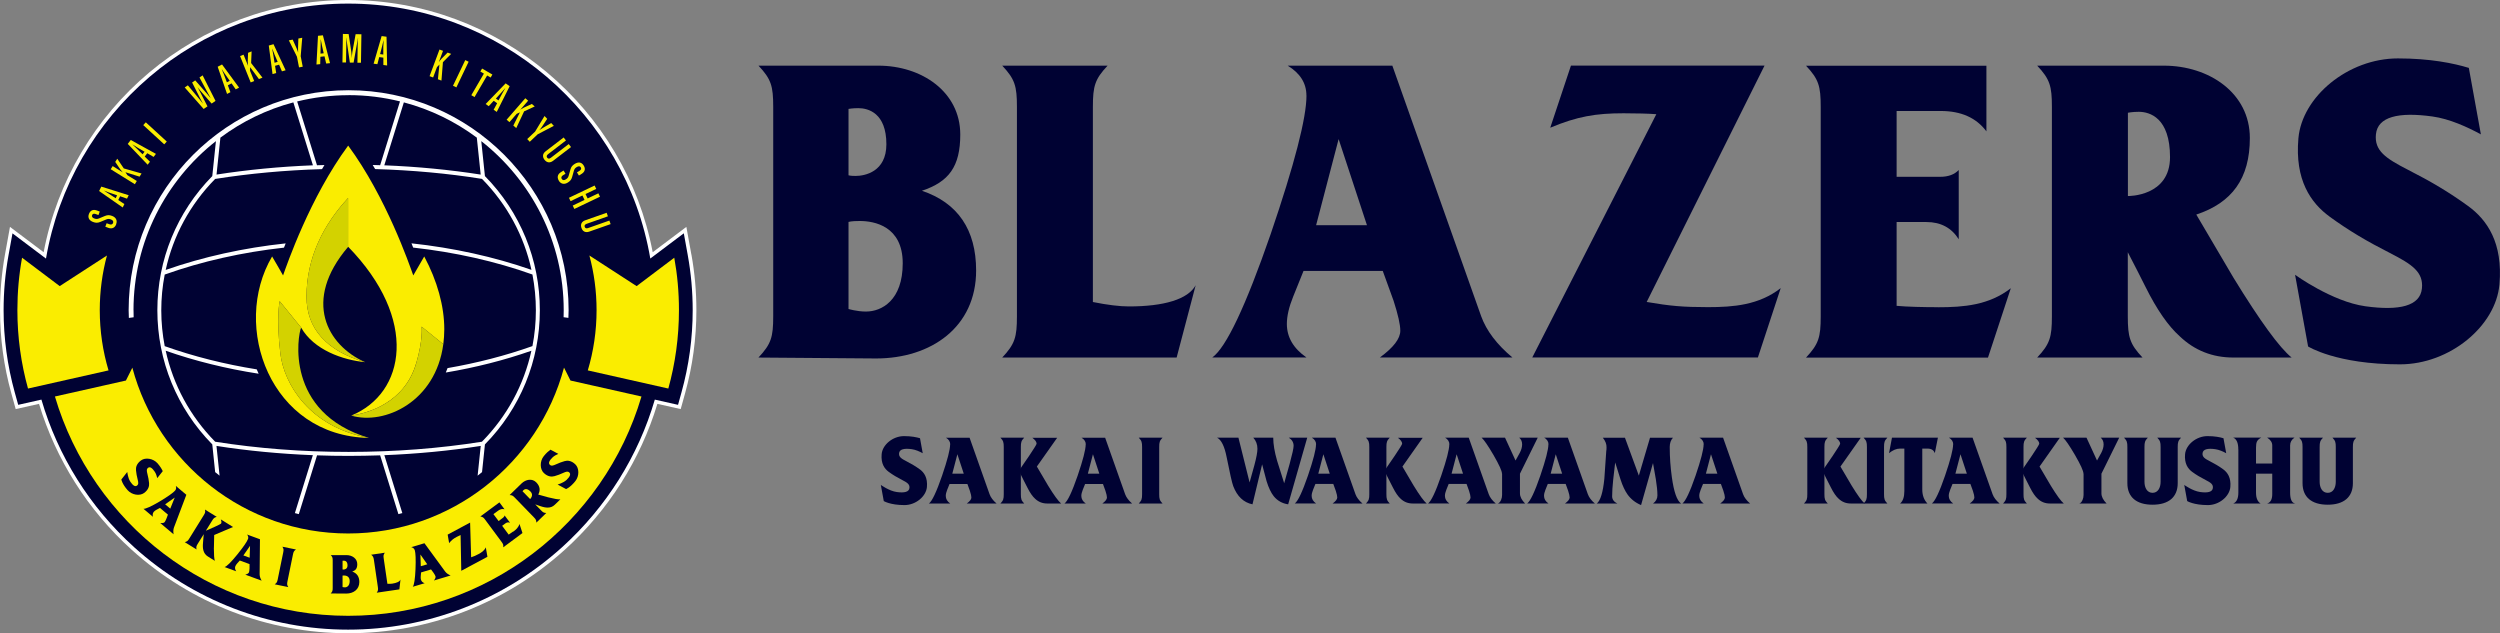
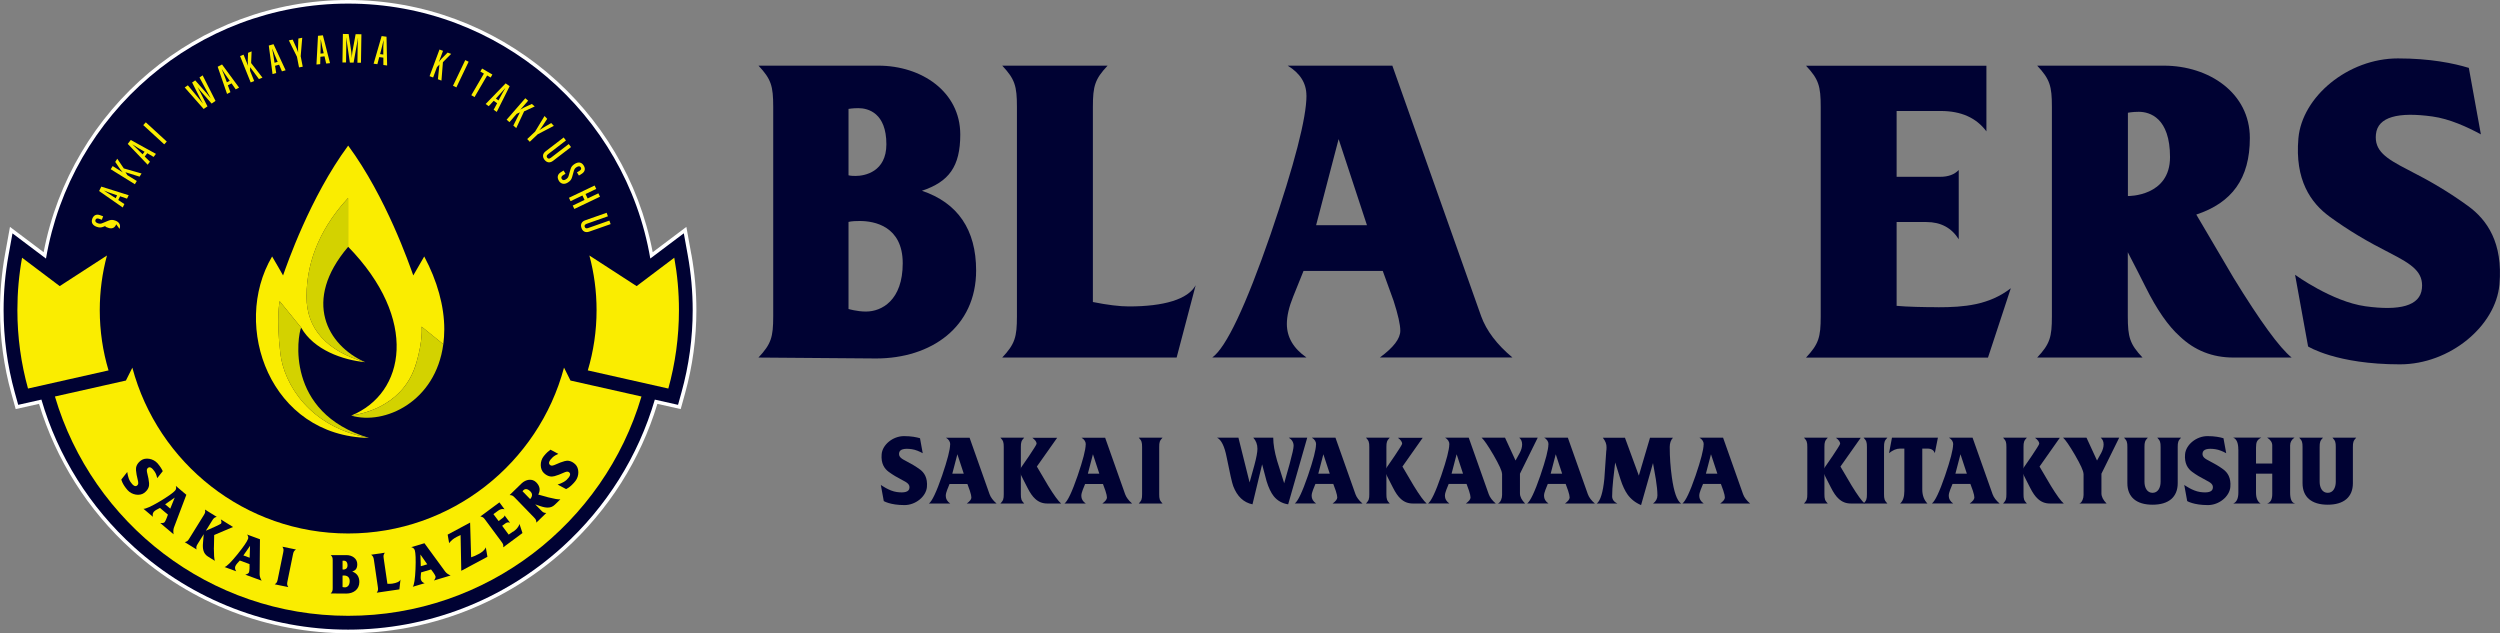
<svg xmlns="http://www.w3.org/2000/svg" id="_レイヤー_2" viewBox="0 0 458.83 116.22">
  <rect x="0" y="0" width="458.83" height="116.22" fill="#808080" stroke="none" />
  <defs>
    <style>.cls-1{fill:#000233;}.cls-2{fill:#fff;}.cls-3{fill:#faed00;}.cls-4{fill:#d3d200;}</style>
  </defs>
  <g id="logo">
    <path class="cls-1" d="m239.77,17.54c0-2.27-1.15-4.1-3.44-5.49h19.21l16.3,45.99c.97,2.66,2.88,5.19,5.74,7.57h-24.33c2.5-1.83,3.75-3.46,3.75-4.91,0-1.11-.41-2.94-1.23-5.49-.67-1.83-1.33-3.66-1.99-5.49h-14.54c-.61,1.55-1.25,3.13-1.91,4.74-.76,1.88-1.15,3.55-1.15,4.99,0,2.44,1.2,4.49,3.6,6.16h-17.29c2.55-1.83,6.12-9.37,10.71-22.62,4.39-12.86,6.58-21.35,6.58-25.45m11.1,23.79l-5.2-15.8-4.13,15.8h9.34Z" />
-     <path class="cls-1" d="m304,20.96c-1.32-.11-3.76-.17-6.03-.17-5.06,0-8.49.57-13.45,2.65l3.8-11.4h35.53l-21.63,43.38c4.29.73,6.57.95,11.26.95s9.34-.38,13.34-3.49l-4.19,12.73h-41.41l22.77-44.65Z" />
    <path class="cls-1" d="m219.46,52.33c-1.42,2.61-5.84,3.91-12.27,3.91-1.71,0-3.92-.27-6.61-.81V19.62c0-3.83.37-5.09,2.7-7.57h-19.34c2.33,2.48,2.7,3.74,2.7,7.57v38.43c0,3.83-.37,5.09-2.7,7.57h32.01l3.5-13.29Z" />
    <path class="cls-1" d="m355.71,56.38c-2.59,0-5.76-.07-7.62-.25v-15.38h5.47c2.63,0,4.61,1.06,5.93,3.16v-12.71c-.79.83-1.92,1.25-3.4,1.25h-8v-12.08h8.1c3.74,0,6.53,1.25,8.38,3.74v-12.05h-33.11c2.33,2.48,2.7,3.74,2.7,7.57v38.43c0,3.83-.37,5.09-2.7,7.57h33.4l4.19-12.73c-4,3.11-8.64,3.49-13.34,3.49" />
    <path class="cls-1" d="m409.92,50.98c-2.28-3.86-4.55-7.73-6.83-11.6,6.54-2.17,9.83-6.59,9.83-14.05,0-8.26-7.48-13.28-15.79-13.28h-23.24c2.33,2.48,2.7,3.74,2.7,7.57v38.43c0,3.83-.37,5.09-2.7,7.57h19.33c-2.33-2.48-2.7-3.74-2.7-7.57v-11.76c1.17,2.28,2.38,4.59,3.29,6.44,2.05,4.11,4.13,7.1,6.23,8.98,2.73,2.61,6.02,3.91,9.85,3.91h10.7c-2.21-1.78-5.77-6.65-10.67-14.64m-19.38-15.01v-15.28s.84-.17,1.99-.17c2.02,0,5.74,1.09,5.74,8.32s-7.63,7.14-7.73,7.14" />
    <path class="cls-1" d="m139.21,65.61c2.33-2.48,2.7-3.74,2.7-7.57V19.62c0-3.83-.37-5.09-2.7-7.57h22c7.92,0,15.03,4.78,15.03,12.64,0,5.9-2.1,8.68-7.04,10.32,6.58,2.22,9.95,7.14,9.95,14.64,0,10.38-8.25,16.14-18.37,16.14l-21.58-.17Zm19.73-8.43c2.86,0,6.74-2.04,6.74-8.86s-5.22-7.76-7.88-7.76c-1.74,0-1.91.17-2.07.17v15.98s1.57.47,3.2.47m-3.2-37.18v12.17c.1,0,.21.12,1.31.12,1.68,0,5.64-.76,5.64-5.81,0-5.76-3.35-6.63-5.16-6.63-1.04,0-1.79.14-1.79.14" />
    <path class="cls-1" d="m452.96,37.8c-3.52-2.55-6.8-4.49-11.02-6.64-4.1-2.1-6.19-3.5-5.88-6.52.33-3.21,4.11-4.13,10.38-3.26,3.12.43,6.4,1.93,8.88,3.28l-2.21-12.2c-2.79-.85-7.1-1.74-13.02-1.74-9.15,0-17.59,7.03-18.26,14.67-.67,7.63,2.25,11.85,5.77,14.4,3.52,2.56,6.8,4.49,11.02,6.64,4.1,2.1,6.19,3.5,5.88,6.52-.33,3.21-4.11,4.13-10.38,3.26-6.12-.85-12.9-5.78-12.9-5.78l2.39,13.16s5.18,3.28,16.86,3.28c9.15,0,17.59-7.03,18.26-14.67.66-7.63-2.25-11.85-5.77-14.4" />
    <path class="cls-1" d="m174.4,81.58c0-.51-.26-.93-.78-1.24h4.33l3.67,10.37c.22.6.65,1.17,1.29,1.71h-5.48c.56-.41.85-.78.85-1.11,0-.25-.09-.66-.28-1.24-.15-.41-.3-.82-.45-1.24h-3.28c-.14.35-.28.71-.43,1.07-.17.42-.26.8-.26,1.12,0,.55.27,1.01.81,1.39h-3.9c.57-.41,1.38-2.11,2.41-5.1.99-2.9,1.48-4.81,1.48-5.74m2.5,5.36l-1.17-3.56-.93,3.56h2.1Z" />
    <path class="cls-1" d="m199.28,81.58c0-.51-.26-.93-.78-1.24h4.33l3.67,10.37c.22.6.65,1.17,1.29,1.71h-5.48c.56-.41.85-.78.85-1.11,0-.25-.09-.66-.28-1.24-.15-.41-.3-.82-.45-1.24h-3.28c-.14.35-.28.71-.43,1.07-.17.42-.26.8-.26,1.12,0,.55.27,1.01.81,1.39h-3.9c.57-.41,1.38-2.11,2.41-5.1.99-2.9,1.48-4.81,1.48-5.74m2.5,5.36l-1.17-3.56-.93,3.56h2.1Z" />
    <path class="cls-1" d="m209.61,82.04c0-.86-.08-1.15-.61-1.71h4.36c-.53.56-.61.84-.61,1.71v8.66c0,.86.08,1.15.61,1.71h-4.36c.53-.56.61-.84.61-1.71v-8.66Z" />
    <path class="cls-1" d="m190.29,85.61c.69,1.17,1.37,2.33,2.06,3.5,1.1,1.8,1.91,2.9,2.4,3.3h-2.56c-.86,0-1.6-.29-2.22-.88-.47-.42-.94-1.1-1.4-2.02-.37-.75-.96-1.84-1.32-2.6l-.13-.69c.52-.71,3.13-4.51,3.13-4.78,0-.34-.26-.7-.78-1.09h4.55l-3.72,5.27Z" />
    <path class="cls-1" d="m184.22,82.04c0-.86-.08-1.15-.61-1.71h4.36c-.53.56-.61.84-.61,1.71v8.66c0,.86.08,1.15.61,1.71h-4.36c.53-.56.61-.84.61-1.71v-8.66Z" />
    <path class="cls-1" d="m168.81,86.14c-.79-.58-1.53-1.01-2.48-1.5-.92-.47-1.4-.79-1.32-1.47.08-.72.93-.93,2.34-.73.7.1,1.44.43,2,.74l-.5-2.75c-.63-.19-1.6-.39-2.93-.39-2.06,0-3.96,1.58-4.11,3.31-.15,1.72.51,2.67,1.3,3.25.79.58,1.53,1.01,2.48,1.5.92.47,1.4.79,1.32,1.47-.08.72-.93.93-2.34.73-1.38-.19-2.91-1.3-2.91-1.3l.54,2.96s1.17.74,3.8.74c2.06,0,3.96-1.58,4.12-3.31.15-1.72-.51-2.67-1.3-3.25" />
    <path class="cls-1" d="m223.38,80.32h3.91l2.05,8.22c.29-1.04.58-2.08.87-3.13.38-1.41.57-2.43.57-3.04,0-.81-.26-1.49-.77-2.05h3.67c0,1.2.24,2.62.71,4.24.44,1.38.87,2.75,1.3,4.13.33-1.19.67-2.37,1-3.55.49-1.79.73-2.9.73-3.32,0-.63-.3-1.13-.89-1.5h3.39l-3.5,12.24c-1.09-.16-1.97-.66-2.64-1.48-.51-.64-.95-1.56-1.32-2.76-.27-1.04-.55-2.07-.82-3.1l-1.77,7.34c-1.63-.34-2.81-1.45-3.53-3.34-.21-.55-.62-2.32-1.21-5.31-.39-2-.98-3.2-1.77-3.59Z" />
    <path class="cls-1" d="m275.66,86.93c0-.49-.52-1.63-1.56-3.43-1.02-1.74-1.75-2.8-2.18-3.17h4.3l1.93,4.19c.26-.46.52-.93.78-1.41.29-.56.43-1.08.43-1.54,0-.53-.18-.94-.53-1.24h3.39l-3.26,6.61v3.62c0,.59.31,1.21.95,1.86h-5.01c.26-.1.45-.32.59-.66.13-.29.19-.59.19-.92v-3.9Z" />
    <path class="cls-1" d="m294.85,82.65h-.02l.02-.53c.02-.59-.2-1.19-.68-1.78h4.06l2.55,6.95,2.05-6.95h4.21c-.39.42-.59.99-.59,1.71,0,1.84.13,3.68.39,5.54.37,2.68.93,4.29,1.69,4.82h-5.14c.53-.39.8-.89.8-1.48,0-.81-.1-1.8-.29-2.98-.18-.99-.35-1.97-.52-2.96l-2.19,7.71c-1.05-.44-1.88-1.1-2.5-1.97-.46-.65-.89-1.56-1.27-2.73-.32-1.05-.65-2.09-.98-3.13-.12,1.04-.24,2.08-.36,3.11-.13,1.23-.2,2.27-.2,3.11,0,.57.32,1.01.96,1.33h-3.78c.68-.54,1.14-2.06,1.39-4.56.12-1.73.24-3.47.36-5.2Z" />
    <path class="cls-1" d="m312.69,81.57c0-.51-.26-.92-.78-1.24h4.33l3.67,10.37c.22.6.65,1.17,1.29,1.71h-5.48c.56-.41.85-.78.85-1.11,0-.25-.09-.66-.28-1.24-.15-.41-.3-.82-.45-1.24h-3.28c-.14.35-.28.71-.43,1.07-.17.42-.26.8-.26,1.12,0,.55.27,1.01.81,1.39h-3.9c.57-.41,1.38-2.11,2.41-5.1.99-2.9,1.48-4.81,1.48-5.74Zm2.5,5.36l-1.17-3.56-.93,3.56h2.1Z" />
    <path class="cls-1" d="m284.2,81.57c0-.51-.26-.92-.78-1.24h4.33l3.67,10.37c.22.6.65,1.17,1.29,1.71h-5.48c.56-.41.85-.78.85-1.11,0-.25-.09-.66-.28-1.24-.15-.41-.3-.82-.45-1.24h-3.28c-.14.35-.28.71-.43,1.07-.17.42-.26.8-.26,1.12,0,.55.27,1.01.81,1.39h-3.9c.57-.41,1.38-2.11,2.41-5.1.99-2.9,1.48-4.81,1.48-5.74Zm2.5,5.36l-1.17-3.56-.93,3.56h2.1Z" />
    <path class="cls-1" d="m266.01,81.57c0-.51-.26-.92-.78-1.24h4.33l3.67,10.37c.22.6.65,1.17,1.29,1.71h-5.48c.56-.41.85-.78.85-1.11,0-.25-.09-.66-.28-1.24-.15-.41-.3-.82-.45-1.24h-3.28c-.14.35-.28.71-.43,1.07-.17.42-.26.8-.26,1.12,0,.55.27,1.01.81,1.39h-3.9c.57-.41,1.38-2.11,2.41-5.1.99-2.9,1.48-4.81,1.48-5.74Zm2.5,5.36l-1.17-3.56-.93,3.56h2.1Z" />
    <path class="cls-1" d="m241.55,81.57c0-.51-.26-.92-.78-1.24h4.33l3.67,10.37c.22.6.65,1.17,1.29,1.71h-5.48c.56-.41.85-.78.85-1.11,0-.25-.09-.66-.28-1.24-.15-.41-.3-.82-.45-1.24h-3.28c-.14.35-.28.71-.43,1.07-.17.42-.26.8-.26,1.12,0,.55.27,1.01.81,1.39h-3.9c.57-.41,1.38-2.11,2.41-5.1.99-2.9,1.48-4.81,1.48-5.74Zm2.5,5.36l-1.17-3.56-.93,3.56h2.1Z" />
    <path class="cls-1" d="m257.38,85.61c.69,1.17,1.37,2.33,2.06,3.5,1.1,1.8,1.91,2.9,2.4,3.3h-2.56c-.86,0-1.6-.29-2.22-.88-.47-.42-.94-1.1-1.4-2.02-.37-.75-.96-1.84-1.32-2.6l-.13-.69c.52-.71,3.13-4.51,3.13-4.78,0-.34-.26-.7-.78-1.09h4.55l-3.72,5.28Z" />
    <path class="cls-1" d="m251.31,82.04c0-.86-.08-1.15-.61-1.71h4.36c-.53.56-.61.84-.61,1.71v8.66c0,.86.08,1.15.61,1.71h-4.36c.53-.56.61-.84.61-1.71v-8.66Z" />
    <path class="cls-1" d="m349.52,82.33h-.8c-.66,0-1.33.28-2.02.84l.54-2.85h8.43l-.57,2.85c-.19-.56-.64-.84-1.36-.84h-.94v7.51c0,1.05.31,1.91.94,2.57h-5.01c.52-.44.78-1.2.78-2.29v-7.79Z" />
    <path class="cls-1" d="m382.38,86.93c0-.49-.52-1.63-1.56-3.43-1.02-1.74-1.75-2.8-2.18-3.17h4.3l1.93,4.19c.26-.46.52-.93.78-1.41.29-.56.43-1.08.43-1.54,0-.53-.18-.94-.53-1.24h3.39l-3.26,6.61v3.62c0,.59.31,1.21.95,1.86h-5.01c.26-.1.45-.32.59-.66.13-.29.19-.59.19-.92v-3.9Z" />
    <path class="cls-1" d="m410.8,82.48c0-1.18-.31-1.9-.93-2.16h5.14c-.4.2-.67.45-.8.75-.11.24-.16.61-.16,1.11v2.89h2.98v-3.32c0-.55-.31-1.03-.93-1.43h5.01c-.53.36-.8.84-.8,1.43v8.65c0,1.24.31,1.91.93,2.01h-5.14c.62-.19.93-.76.93-1.73v-3.75h-2.98v3.47c0,1,.28,1.67.84,2.01h-5.01c.62-.26.93-.93.93-2.01v-7.92Z" />
    <path class="cls-1" d="m358.48,81.57c0-.51-.26-.92-.78-1.24h4.33l3.67,10.37c.22.6.65,1.17,1.29,1.71h-5.48c.56-.41.85-.78.85-1.11,0-.25-.09-.66-.28-1.24-.15-.41-.3-.82-.45-1.24h-3.28c-.14.35-.28.71-.43,1.07-.17.42-.26.8-.26,1.12,0,.55.27,1.01.81,1.39h-3.9c.57-.41,1.38-2.11,2.41-5.1.99-2.9,1.48-4.81,1.48-5.74Zm2.5,5.36l-1.17-3.56-.93,3.56h2.1Z" />
    <path class="cls-1" d="m408.04,86.14c-.79-.58-1.53-1.01-2.48-1.5-.93-.47-1.4-.79-1.32-1.47.08-.72.93-.93,2.34-.73.7.1,1.44.43,2,.74l-.5-2.75c-.63-.19-1.6-.39-2.93-.39-2.06,0-3.96,1.58-4.12,3.31-.15,1.72.51,2.67,1.3,3.25.79.58,1.53,1.01,2.48,1.5.93.47,1.4.79,1.32,1.47-.08.72-.93.93-2.34.73-1.38-.19-2.91-1.3-2.91-1.3l.54,2.96s1.17.74,3.8.74c2.06,0,3.96-1.58,4.12-3.31.15-1.72-.51-2.67-1.3-3.25Z" />
    <path class="cls-1" d="m374.31,85.61c.69,1.17,1.37,2.33,2.06,3.5,1.1,1.8,1.91,2.9,2.4,3.3h-2.56c-.86,0-1.6-.29-2.22-.88-.47-.42-.94-1.1-1.4-2.02-.37-.75-.96-1.84-1.32-2.6l-.13-.69c.52-.71,3.13-4.51,3.13-4.78,0-.34-.26-.7-.78-1.09h4.55l-3.72,5.28Z" />
    <path class="cls-1" d="m368.24,82.04c0-.86-.08-1.15-.61-1.71h4.36c-.53.56-.61.84-.61,1.71v8.66c0,.86.08,1.15.61,1.71h-4.36c.53-.56.61-.84.61-1.71v-8.66Z" />
    <path class="cls-1" d="m427.21,92.63c2.97,0,4.62-1.41,4.62-3.95v-6.64c0-.86.08-1.15.61-1.71h-4.36c.53.56.61.84.61,1.71v6.38c0,1.11-.5,2.03-1.48,2.03-.98,0-1.48-.92-1.48-2.03v-6.38c0-.86.08-1.15.61-1.71h-4.36c.53.56.61.84.61,1.71v6.64c0,2.54,1.65,3.95,4.62,3.95Z" />
    <path class="cls-1" d="m395.06,92.63c2.97,0,4.62-1.41,4.62-3.95v-6.64c0-.86.08-1.15.61-1.71h-4.36c.53.56.61.84.61,1.71v6.38c0,1.11-.5,2.03-1.48,2.03-.98,0-1.48-.92-1.48-2.03v-6.38c0-.86.08-1.15.61-1.71h-4.36c.53.56.61.84.61,1.71v6.64c0,2.54,1.65,3.95,4.62,3.95Z" />
    <path class="cls-1" d="m337.77,85.61c.69,1.17,1.37,2.33,2.06,3.5,1.1,1.8,1.91,2.9,2.4,3.3h-2.56c-.86,0-1.6-.29-2.22-.88-.47-.42-.94-1.1-1.4-2.02-.37-.75-.96-1.84-1.32-2.6l-.13-.69c.52-.71,3.13-4.51,3.13-4.78,0-.34-.26-.7-.78-1.09h4.55l-3.72,5.28Z" />
    <path class="cls-1" d="m331.7,82.04c0-.86-.08-1.15-.61-1.71h4.36c-.53.56-.61.84-.61,1.71v8.66c0,.86.08,1.15.61,1.71h-4.36c.53-.56.61-.84.61-1.71v-8.66Z" />
    <path class="cls-1" d="m342.64,82.04c0-.86-.08-1.15-.61-1.71h4.36c-.53.56-.61.84-.61,1.71v8.66c0,.86.08,1.15.61,1.71h-4.36c.53-.56.61-.84.61-1.71v-8.66Z" />
    <path class="cls-2" d="m126.89,46.73l-.92-5.09-6.18,4.65C114.79,19.97,91.65,0,63.9,0S13.01,19.97,8.01,46.29l-6.18-4.65-.92,5.09c-.6,3.35-.91,6.78-.91,10.19,0,5.16.7,10.29,2.07,15.24l.81,2.92,4.28-.96c3.1,10.22,8.95,19.5,17.03,26.8,10.92,9.87,25.03,15.3,39.72,15.3s28.8-5.44,39.72-15.3c8.08-7.3,13.92-16.58,17.02-26.8l4.28.96.81-2.92c1.37-4.95,2.07-10.08,2.07-15.24,0-3.41-.31-6.84-.91-10.19Z" />
    <path class="cls-1" d="m126.23,46.85l-.73-4.03-6.15,4.63C114.84,20.93,91.69.66,63.9.66S12.96,20.93,8.44,47.46l-6.15-4.63-.73,4.03c-.6,3.31-.9,6.7-.9,10.07,0,5.1.69,10.17,2.04,15.06l.64,2.31,4.26-.96c3.02,10.34,8.87,19.73,17.02,27.09,10.8,9.76,24.74,15.13,39.27,15.13s28.48-5.37,39.27-15.13c8.14-7.36,14-16.75,17.02-27.09l4.26.96.64-2.31c1.36-4.89,2.05-9.96,2.05-15.06,0-3.38-.3-6.77-.9-10.07Z" />
    <path class="cls-4" d="m56.25,54.45c0,5.9,3.72,9.97,10.76,12.02h0c-6.95-3.09-11.55-11.27-3.13-21.15v-8.96c-4.42,4.76-7.63,10.82-7.63,18.1Z" />
    <path class="cls-4" d="m51.45,64.88c.67,5.57,5.33,13.5,16.26,15.49-15.53-4.64-13.06-18.93-12.44-20.24l-3.95-4.86s-.65,3.12.13,9.61Z" />
    <path class="cls-4" d="m81.36,63.17l-3.98-3.22s.3,2.34-1,6.75c-2.15,7.29-8.89,9.12-11.9,9.58,6.07,1.78,15.48-2.51,16.88-13.11Z" />
    <path class="cls-3" d="m19.63,46.89l-8.67,5.62-6.91-5.21c-.57,3.12-.86,6.34-.86,9.62,0,4.98.68,9.81,1.95,14.39l14.78-3.33c-1.05-3.51-1.61-7.22-1.61-11.06,0-3.47.46-6.83,1.32-10.03Z" />
    <path class="cls-3" d="m108.17,46.89l8.67,5.62,6.91-5.21c.57,3.12.86,6.34.86,9.62,0,4.98-.68,9.81-1.95,14.39l-14.78-3.33c1.05-3.51,1.61-7.22,1.61-11.06,0-3.47-.46-6.83-1.32-10.03Z" />
    <path class="cls-3" d="m76.38,66.7c1.3-4.42,1-6.75,1-6.75l3.98,3.22c.11-.87.18-1.78.18-2.73,0-4.25-1.28-8.87-3.68-13.37-.46.77-2.01,3.48-2.01,3.48-.7-1.93-4.94-14.32-11.95-23.83-7.01,9.5-11.26,21.89-11.95,23.83,0,0-1.54-2.71-2.01-3.48-7.57,12.83-.31,32.99,17.77,33.3h0c-10.93-1.99-15.59-9.92-16.26-15.49-.78-6.49-.13-9.61-.13-9.61l3.95,4.86c2.32,4.09,7.65,5.95,11.74,6.34-7.04-2.05-10.76-6.12-10.76-12.02,0-7.27,3.21-13.33,7.63-18.1v8.96s.01-.01.02-.02c12.96,13.29,10.54,26.89.57,30.98h0c3.01-.45,9.76-2.28,11.9-9.58Z" />
-     <path class="cls-3" d="m21.33,41.16c-.23.63-.76.91-1.44.66l-.56-.21.24-.64.52.19c.35.13.57,0,.66-.23.11-.3-.03-.52-.4-.66-.31-.11-.53-.13-.88.02l-1.06.44c-.5.21-.85.19-1.33.01-.66-.25-1.03-.74-.76-1.47.25-.66.77-.89,1.43-.65l.56.21-.24.64-.52-.19c-.34-.13-.56-.03-.65.21-.1.27.07.49.41.61.31.11.53.13.88-.02l1.06-.44c.5-.21.85-.19,1.33-.01.66.25,1.01.79.74,1.51Z" />
+     <path class="cls-3" d="m21.33,41.16c-.23.63-.76.91-1.44.66l-.56-.21.24-.64.52.19l-1.06.44c-.5.21-.85.19-1.33.01-.66-.25-1.03-.74-.76-1.47.25-.66.77-.89,1.43-.65l.56.21-.24.64-.52-.19c-.34-.13-.56-.03-.65.21-.1.27.07.49.41.61.31.11.53.13.88-.02l1.06-.44c.5-.21.85-.19,1.33-.01.66.25,1.01.79.74,1.51Z" />
    <path class="cls-3" d="m23.31,36.46l-1.27-.44-.34.69,1.13.74-.31.63-4.33-3.02.4-.81,5.03,1.58-.31.63Zm-3.32-1.13c-.36-.12-.95-.36-.95-.36h0s.56.34.87.55l1.32.86.26-.53-1.49-.52Z" />
    <path class="cls-3" d="m25.61,32.42l-2.59-.81.36.54,1.73,1.07-.36.59-4.43-2.75.36-.58,1.88,1.17h0s-.31-.3-.51-.6l-.9-1.33.37-.59,1.2,1.78,3.26.93-.37.59Z" />
    <path class="cls-3" d="m28.19,28.8l-1.16-.68-.47.61.96.95-.42.55-3.65-3.82.55-.72,4.62,2.55-.42.55Zm-3.03-1.76c-.33-.19-.86-.54-.86-.54h-.01s.48.45.75.71l1.13,1.11.36-.47-1.36-.8Z" />
    <path class="cls-3" d="m30.14,26.49l-3.85-3.53.47-.51,3.85,3.53-.47.51Z" />
    <path class="cls-3" d="m39.54,18.53l-.7.48-1.91-2.18c-.25-.28-.65-.79-.65-.79h-.01s.32.57.49.9l1.32,2.58-.7.48-3.48-3.95.58-.39,2.11,2.53c.24.29.64.8.64.8h.01s-.32-.57-.49-.91l-1.49-2.94.57-.39,2.18,2.48c.25.28.65.79.65.79h.01s-.33-.57-.5-.9l-1.56-2.9.58-.39,2.37,4.7Z" />
    <path class="cls-3" d="m43.27,16.41l-.77-1.11-.68.36.47,1.26-.62.32-1.72-4.99.8-.42,3.13,4.25-.62.32Zm-2.01-2.87c-.22-.31-.56-.86-.56-.86h-.01s.26.6.39.95l.56,1.48.52-.28-.9-1.3Z" />
    <path class="cls-3" d="m47.52,14.51l-1.61-2.18-.02.65.76,1.89-.64.26-1.95-4.84.64-.26.83,2.05h.01s-.08-.42-.07-.78l.06-1.61.65-.26-.09,2.14,2.08,2.68-.65.26Z" />
    <path class="cls-3" d="m51.75,13.11l-.53-1.24-.74.21.21,1.33-.67.19-.69-5.24.87-.25,2.22,4.79-.67.19Zm-1.4-3.21c-.15-.35-.38-.95-.38-.95h-.02s.13.64.19,1.01l.25,1.56.57-.17-.62-1.45Z" />
    <path class="cls-3" d="m55.18,10.28l.38,1.96-.68.13-.38-1.96-1.49-3,.71-.14.72,1.61c.15.34.26.72.26.72h.02s-.03-.4-.02-.77l.06-1.76.71-.14-.28,3.34Z" />
    <path class="cls-3" d="m59.86,11.65l-.3-1.31-.76.08-.03,1.35-.69.07.28-5.27.9-.09,1.31,5.11-.69.07Zm-.79-3.41c-.09-.37-.2-1-.2-1h-.02s.02.65,0,1.02l-.03,1.58.59-.06-.35-1.54Z" />
    <path class="cls-3" d="m65.6,11.5l.05-3.4c0-.5.07-1.12.07-1.12h-.02l-.8,4.51h-.69s-.66-4.55-.66-4.55h-.02s.04.62.03,1.12l-.05,3.4h-.66s.08-5.23.08-5.23l1.06.02.49,3.3c.06.39.07,1.02.07,1.02h.02s.03-.63.1-1.02l.6-3.28,1.06.02-.08,5.22h-.66Z" />
    <path class="cls-3" d="m70.36,11.93v-1.35s-.76-.1-.76-.1l-.34,1.3-.69-.09,1.47-5.07.9.12.11,5.28-.69-.09Zm0-3.5c0-.38.04-1.02.04-1.02h-.02s-.13.63-.23.99l-.39,1.53.59.08v-1.58Z" />
    <path class="cls-3" d="m80.37,14.55l.28-2.7-.45.46-.71,1.91-.65-.24,1.82-4.89.65.24-.77,2.07h.01s.22-.36.47-.61l1.13-1.14.65.24-1.51,1.52-.27,3.38-.65-.24Z" />
    <path class="cls-3" d="m83.14,15.74l2.25-4.71.62.3-2.25,4.71-.62-.3Z" />
    <path class="cls-3" d="m89.4,13.86l-2.31,3.96-.59-.35,2.31-3.96-.65-.38.32-.55,1.89,1.1-.32.55-.65-.38Z" />
    <path class="cls-3" d="m90.6,20.14l.64-1.19-.63-.45-.91.99-.57-.4,3.67-3.79.74.52-2.37,4.72-.57-.4Zm1.64-3.09c.18-.34.51-.89.51-.89h-.01s-.41.49-.67.76l-1.06,1.17.48.34.75-1.39Z" />
    <path class="cls-3" d="m94.21,23.05l1.21-2.43-.59.27-1.33,1.53-.52-.45,3.43-3.94.52.45-1.45,1.67h.01s.33-.25.66-.4l1.46-.67.53.46-1.95.9-1.44,3.07-.53-.46Z" />
    <path class="cls-3" d="m98.68,24.65l-1.45,1.37-.47-.5,1.45-1.37,1.73-2.86.49.52-.97,1.47c-.21.31-.47.6-.47.6h.01s.32-.22.64-.41l1.52-.89.49.52-2.97,1.55Z" />
    <path class="cls-3" d="m99.93,29.32c-.42-.55-.35-1.13.22-1.56l3.3-2.53.42.55-3.27,2.51c-.29.22-.33.45-.17.66.16.2.39.23.68,0l3.27-2.51.42.55-3.3,2.53c-.57.43-1.14.35-1.56-.19Z" />
    <path class="cls-3" d="m102.56,33.15c-.35-.57-.25-1.16.37-1.54l.5-.31.36.58-.47.29c-.31.19-.35.45-.23.66.17.27.43.3.76.09.28-.17.43-.34.53-.7l.31-1.1c.14-.52.37-.78.81-1.05.6-.37,1.22-.36,1.63.31.37.6.23,1.15-.38,1.53l-.5.31-.36-.58.47-.29c.31-.19.37-.42.23-.64-.15-.25-.43-.24-.74-.05-.28.17-.43.34-.53.7l-.31,1.1c-.14.52-.37.78-.81,1.05-.6.37-1.24.31-1.65-.35Z" />
    <path class="cls-3" d="m105.11,37.73l2.17-1.04-.39-.81-2.17,1.04-.3-.62,4.71-2.25.3.62-1.97.94.39.81,1.97-.94.3.62-4.71,2.25-.3-.62Z" />
    <path class="cls-3" d="m106.72,41.84c-.23-.65.02-1.18.69-1.41l3.93-1.38.23.65-3.89,1.37c-.35.12-.45.33-.37.57.09.24.3.34.64.21l3.89-1.37.23.65-3.93,1.38c-.67.24-1.2-.02-1.42-.67Z" />
    <path class="cls-3" d="m103.51,67.48c-4.67,17.5-20.66,30.43-39.61,30.43s-34.94-12.93-39.61-30.43l-1.18,2.36-13.03,2.93c6.86,23.24,28.39,40.25,53.82,40.25s46.97-17.01,53.83-40.25l-13.03-2.93-1.18-2.36Z" />
    <path class="cls-1" d="m32.15,90.02c.19-.23.23-.51.12-.84l1.93,1.63-2.27,6c-.13.35-.15.76-.07,1.25l-2.44-2.06c.41.03.67-.03.79-.17.09-.11.21-.33.34-.66.09-.24.18-.48.27-.72l-1.46-1.23c-.19.1-.39.21-.59.31-.24.12-.42.26-.54.4-.21.25-.26.55-.16.92l-1.74-1.47c.41.03,1.41-.42,3-1.36,1.53-.92,2.47-1.59,2.82-2Zm-.9,3.33l.82-2.03-1.76,1.24.94.79Z" />
    <path class="cls-1" d="m45.52,98.93c.1-.28.04-.56-.18-.83l2.37.87-.06,6.41c0,.37.12.77.37,1.19l-3-1.1c.39-.11.62-.26.68-.44.05-.14.08-.38.1-.73,0-.26,0-.51,0-.77l-1.79-.66c-.15.16-.3.33-.45.5-.18.2-.3.39-.37.56-.11.3-.05.61.17.92l-2.14-.78c.4-.11,1.18-.88,2.34-2.31,1.12-1.39,1.78-2.34,1.96-2.85Zm.3,3.44l.07-2.19-1.22,1.76,1.15.42Z" />
    <path class="cls-1" d="m51.98,101.39c.1-.49.09-.66-.15-1.05l2.49.51c-.37.26-.45.41-.55.9l-1.01,4.95c-.1.49-.09.67.15,1.05l-2.49-.51c.37-.26.45-.41.55-.9l1.01-4.95Z" />
    <path class="cls-1" d="m39.26,100.56c.02-.79.03-1.58.05-2.37l3.46-1.47-2.25-1.4c.14.35.16.61.05.78-.08.12-2.03.99-2.79,1.31l1.17-1.89c.26-.43.39-.54.83-.66l-2.16-1.34c.09.44.04.61-.22,1.03l-2.66,4.29c-.26.43-.39.54-.83.66l2.16,1.34c-.09-.44-.04-.61.22-1.03l1.1-1.77c-.05.48-.09,1.11-.13,1.55-.06.6-.03,1.08.07,1.43.13.48.4.85.83,1.12l1.27.79c-.12-.35-.18-1.14-.18-2.37Z" />
    <path class="cls-1" d="m27.36,88.66c-.05-.57-.15-1.06-.3-1.66-.15-.59-.19-.91.13-1.15.35-.25.76.05,1.22.74.23.35.37.8.45,1.16l1.01-1.28c-.16-.35-.45-.85-.96-1.44-.8-.9-2.22-1.12-3.03-.53-.81.6-.97,1.25-.92,1.82.05.57.15,1.06.3,1.66.15.59.19.91-.13,1.15-.35.25-.76-.05-1.22-.74-.45-.68-.55-1.77-.55-1.77l-1.09,1.38s.13.8,1.14,1.95c.79.9,2.22,1.12,3.03.53.81-.6.97-1.25.92-1.82Z" />
    <path class="cls-1" d="m76.12,100.98c-.09-.29-.3-.47-.64-.56l2.42-.72,3.79,5.18c.22.3.56.54,1.01.74l-3.06.92c.25-.32.34-.58.29-.76-.04-.14-.16-.35-.36-.65-.15-.21-.31-.41-.46-.62l-1.83.55c-.02.22-.04.44-.06.67-.03.27-.01.49.04.67.09.31.32.52.68.64l-2.18.65c.25-.33.42-1.41.5-3.25.07-1.79.02-2.94-.13-3.45Zm2.29,2.58l-1.25-1.79.07,2.15,1.18-.35Z" />
    <path class="cls-1" d="m84.53,98.19c-.16.07-.45.21-.71.35-.59.31-.95.59-1.39,1.14l-.27-1.56,4.12-2.21.19,6.37c.54-.18.82-.3,1.36-.59s1.06-.62,1.33-1.23l.3,1.73-4.8,2.57-.13-6.59Z" />
    <path class="cls-1" d="m73.49,106.38c-.14.37-.69.62-1.52.74-.22.03-.51.04-.87.02l-.68-4.66c-.07-.5-.05-.67.21-1.04l-2.51.37c.35.28.42.44.5.93l.73,5c.07.5.05.67-.21,1.04l4.16-.61.2-1.79Z" />
    <path class="cls-1" d="m94.18,97.55c-.27.2-.61.44-.82.57l-1.2-1.62.58-.43c.28-.21.57-.25.87-.13l-1-1.34c-.02.15-.11.28-.26.4l-.84.63-.95-1.27.86-.63c.39-.29.79-.38,1.18-.26l-.94-1.27-3.5,2.59c.44.08.58.18.88.59l3.01,4.06c.3.4.36.57.31,1.01l3.53-2.62-.55-1.67c-.18.64-.64,1.05-1.13,1.41Z" />
    <path class="cls-1" d="m100.5,91.24c-.57-.16-1.14-.31-1.71-.47.42-.8.32-1.52-.36-2.23-.76-.78-1.92-.57-2.71.19l-2.19,2.13c.45.02.6.11.95.47l3.52,3.63c.35.36.43.51.44.96l1.82-1.77c-.45-.02-.6-.11-.95-.47l-1.08-1.11c.32.11.64.22.9.31.57.2,1.04.29,1.41.28.5,0,.93-.18,1.29-.53l1.01-.98c-.37.04-1.15-.1-2.35-.4Zm-3.2.36l-1.4-1.44s.06-.09.17-.2c.19-.18.64-.42,1.3.26.66.68-.07,1.37-.08,1.38Z" />
    <path class="cls-1" d="m60.7,108.91c.31-.33.36-.49.36-.99v-5.05c0-.5-.05-.67-.36-.99h2.89c1.04,0,1.98.63,1.98,1.66,0,.78-.28,1.14-.93,1.36.86.29,1.31.94,1.31,1.92,0,1.36-1.08,2.12-2.41,2.12l-2.84-.02Zm2.59-1.11c.38,0,.89-.27.89-1.16s-.69-1.02-1.04-1.02c-.23,0-.25.02-.27.02v2.1s.21.06.42.06Zm-.42-4.89v1.6s.03.02.17.02c.22,0,.74-.1.74-.76,0-.76-.44-.87-.68-.87-.14,0-.23.02-.23.02Z" />
    <path class="cls-1" d="m103.63,84.63c-.55.15-1.02.34-1.58.59-.55.25-.87.35-1.15.07-.3-.3-.09-.76.51-1.34.3-.29.72-.5,1.06-.65l-1.44-.77c-.31.22-.76.59-1.24,1.2-.75.94-.71,2.39.02,3.08.73.69,1.41.73,1.96.58.55-.15,1.02-.34,1.58-.59.55-.25.87-.35,1.15-.07.3.3.09.76-.51,1.34-.59.56-1.65.86-1.65.86l1.55.83s.76-.27,1.71-1.47c.75-.94.71-2.39-.02-3.08-.73-.69-1.41-.73-1.96-.58Z" />
-     <path class="cls-2" d="m24.5,56.94c0-12.59,5.93-23.81,15.13-31.04l-.67,6.42c-6.5,6.61-10.08,15.35-10.08,24.62s3.58,18.01,10.08,24.62l.53,5.09c.27.22.54.43.81.65l-.57-5.46c5.71.89,11.63,1.46,17.69,1.7l-3.3,10.63c.24.06.48.13.72.19l3.35-10.79c1.92.07,3.85.1,5.79.1s3.87-.04,5.79-.1l3.35,10.79c.24-.06.48-.12.72-.19l-3.3-10.63c6.05-.24,11.98-.81,17.69-1.7l-.57,5.46c.27-.21.55-.42.81-.65l.53-5.09c6.5-6.61,10.08-15.35,10.08-24.62s-3.58-18.01-10.08-24.62l-.67-6.42c9.2,7.23,15.13,18.46,15.13,31.04,0,.43,0,.86-.02,1.28l.88.12c.02-.47.04-.93.04-1.41,0-22.26-18.11-40.37-40.37-40.37S23.61,34.68,23.61,56.94c0,.47.02.94.04,1.41l.88-.12c-.01-.43-.02-.85-.02-1.28Zm63.01-31.68l.71,6.78c-5.71-.89-11.63-1.46-17.69-1.7l3.59-11.55c4.9,1.3,9.43,3.52,13.39,6.47Zm-23.53-7.8c3.25,0,6.4.4,9.43,1.15l-3.64,11.71c-.46-.02-.91-.02-1.37-.04.15.24.3.5.45.75,6.72.2,13.3.79,19.61,1.8,4.6,4.67,7.71,10.43,9.08,16.7-6.86-2.4-14.32-4.04-22.02-4.87.1.25.21.52.31.78,7.67.85,15.09,2.51,21.89,4.94.41,2.14.63,4.34.63,6.57s-.21,4.42-.63,6.57c-4.92,1.75-10.16,3.1-15.58,4.04-.1.28-.21.54-.32.81,5.46-.92,10.75-2.26,15.71-4-1.37,6.26-4.47,12.02-9.08,16.7-7.82,1.24-16.06,1.87-24.48,1.87s-16.65-.63-24.48-1.87c-4.6-4.67-7.7-10.43-9.08-16.7,5.37,1.88,11.12,3.3,17.06,4.22-.12-.27-.24-.53-.35-.8-5.89-.94-11.58-2.37-16.89-4.26-.41-2.14-.63-4.34-.63-6.57s.21-4.42.63-6.57c6.8-2.43,14.22-4.09,21.89-4.94.1-.26.21-.53.31-.78-7.7.82-15.16,2.47-22.02,4.87,1.37-6.26,4.47-12.02,9.08-16.7,6.31-1,12.88-1.6,19.61-1.8.15-.26.3-.51.45-.75-.46.01-.92.02-1.37.04l-3.64-11.71c3.02-.74,6.18-1.15,9.43-1.15Zm-23.53,7.8c3.96-2.95,8.49-5.17,13.39-6.47l3.59,11.55c-6.05.24-11.98.81-17.69,1.7l.71-6.78Z" />
  </g>
</svg>